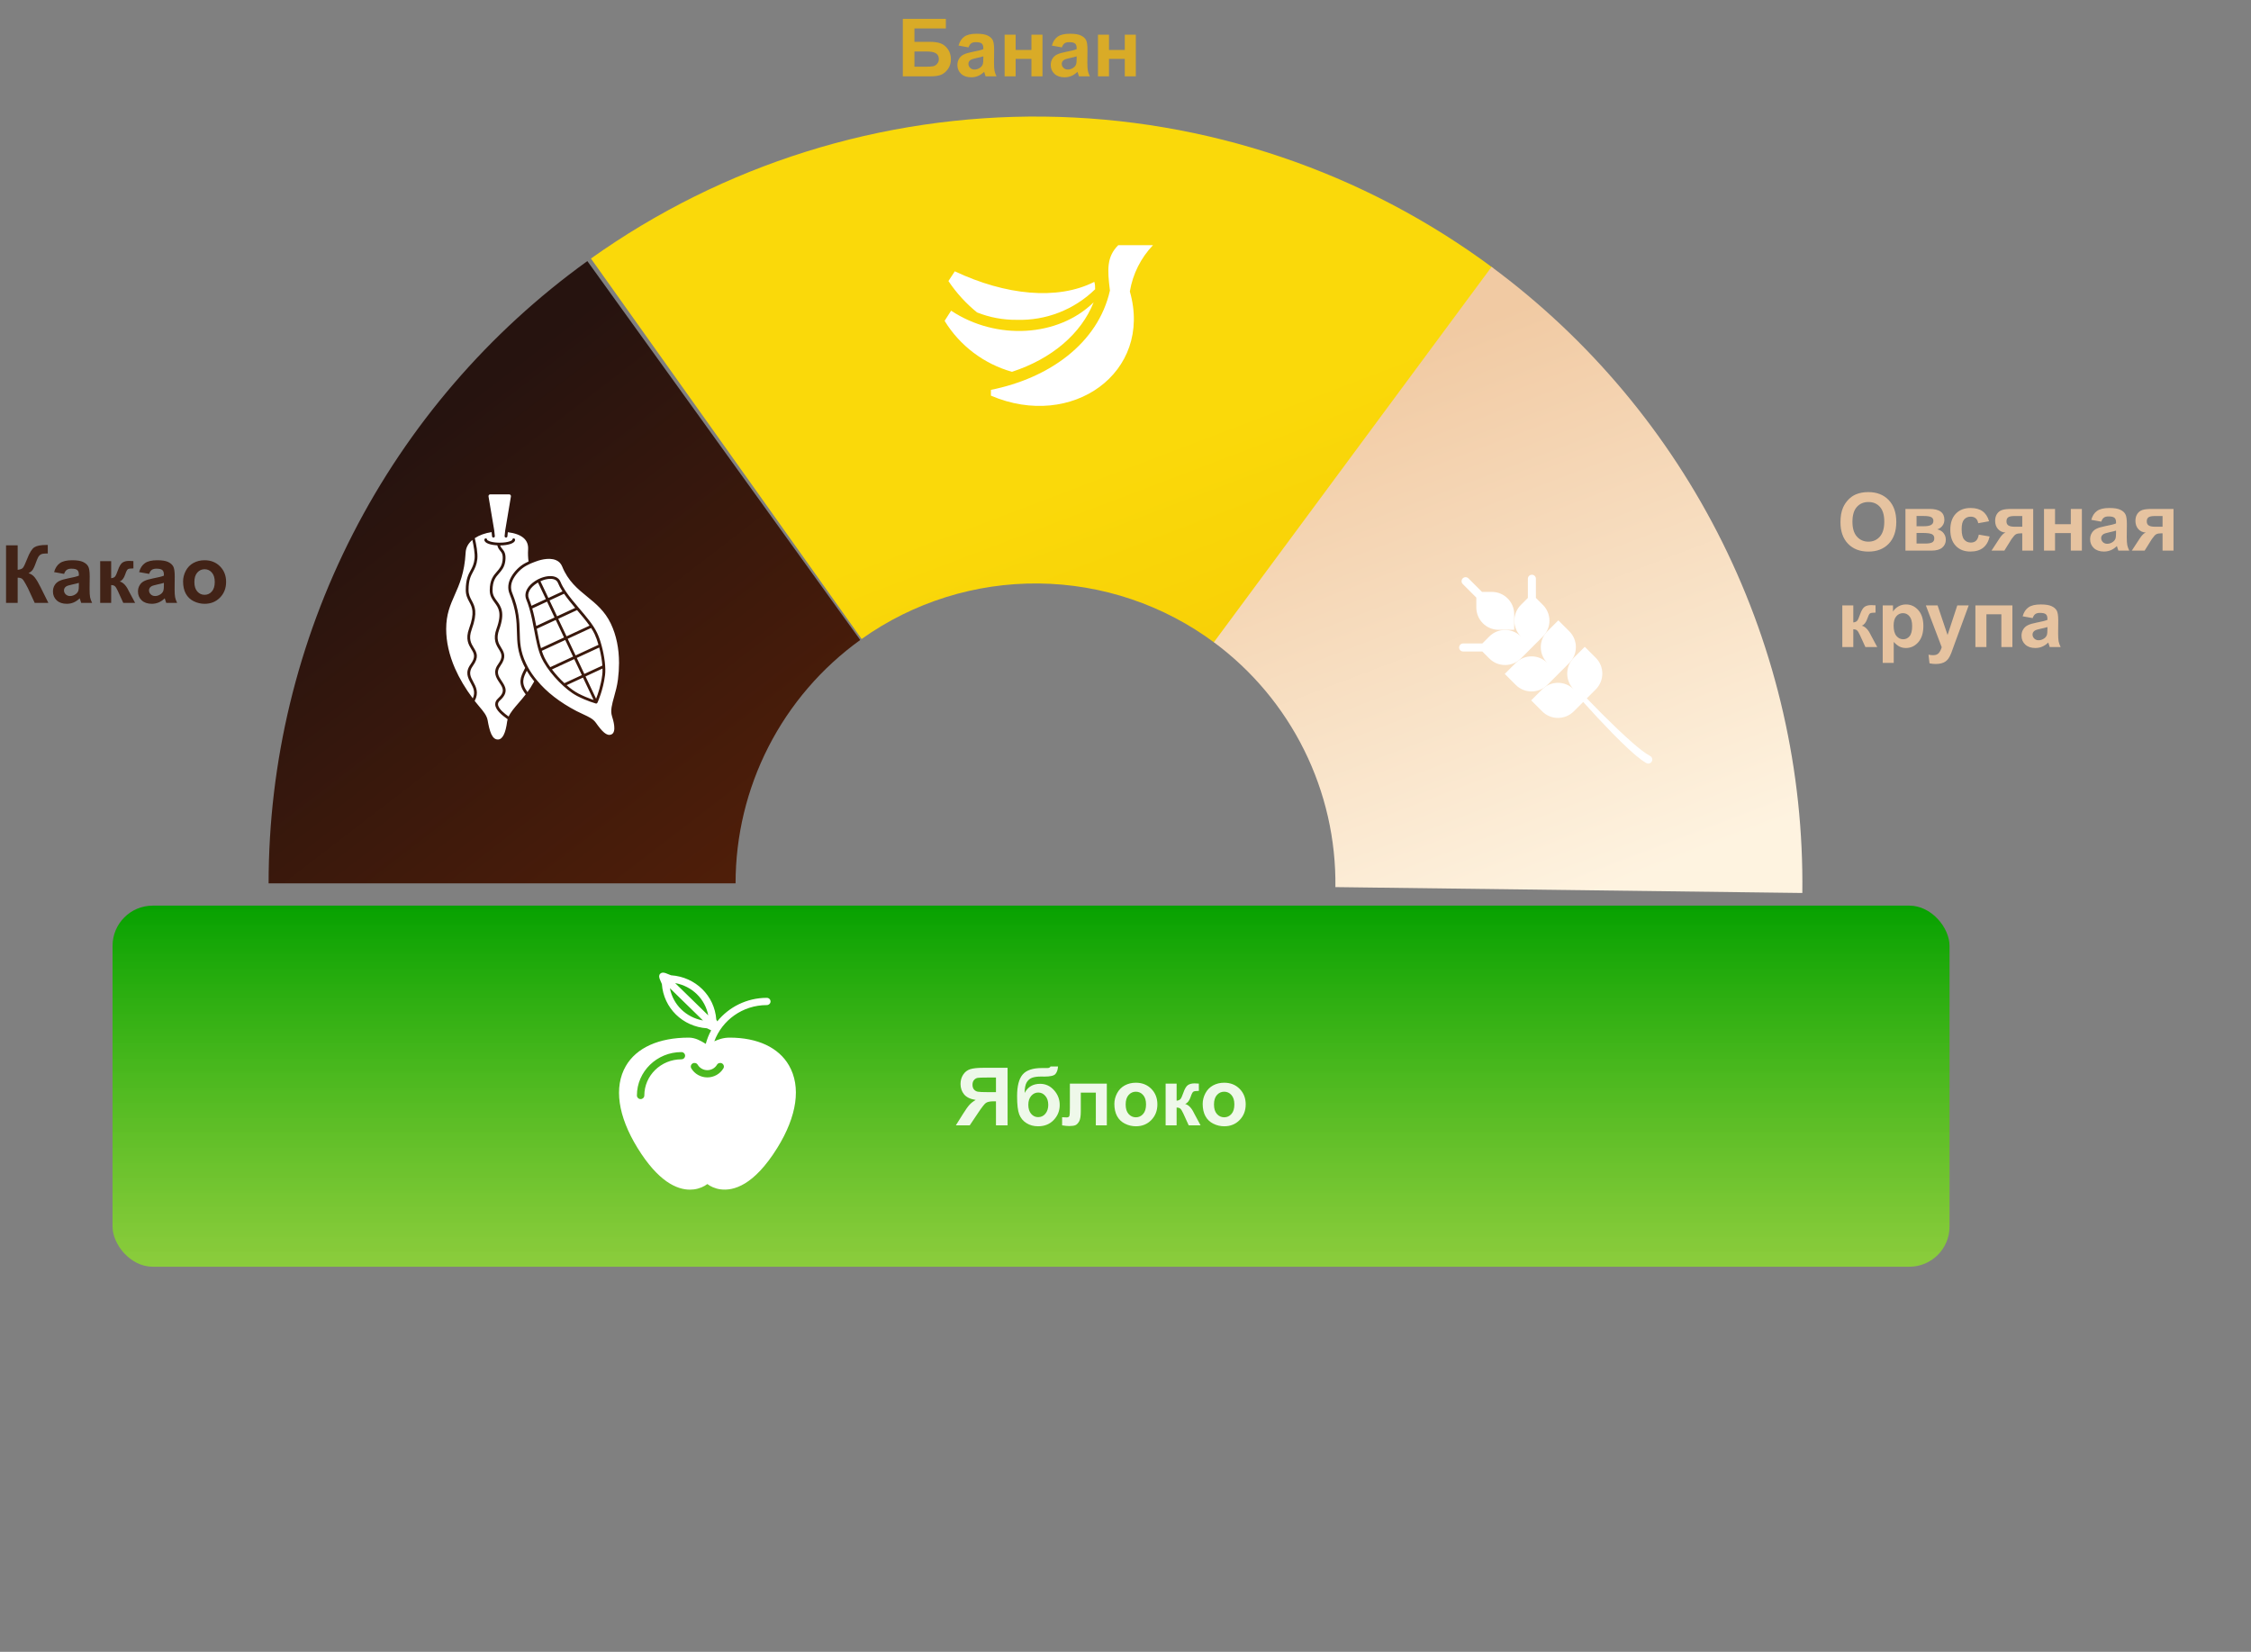
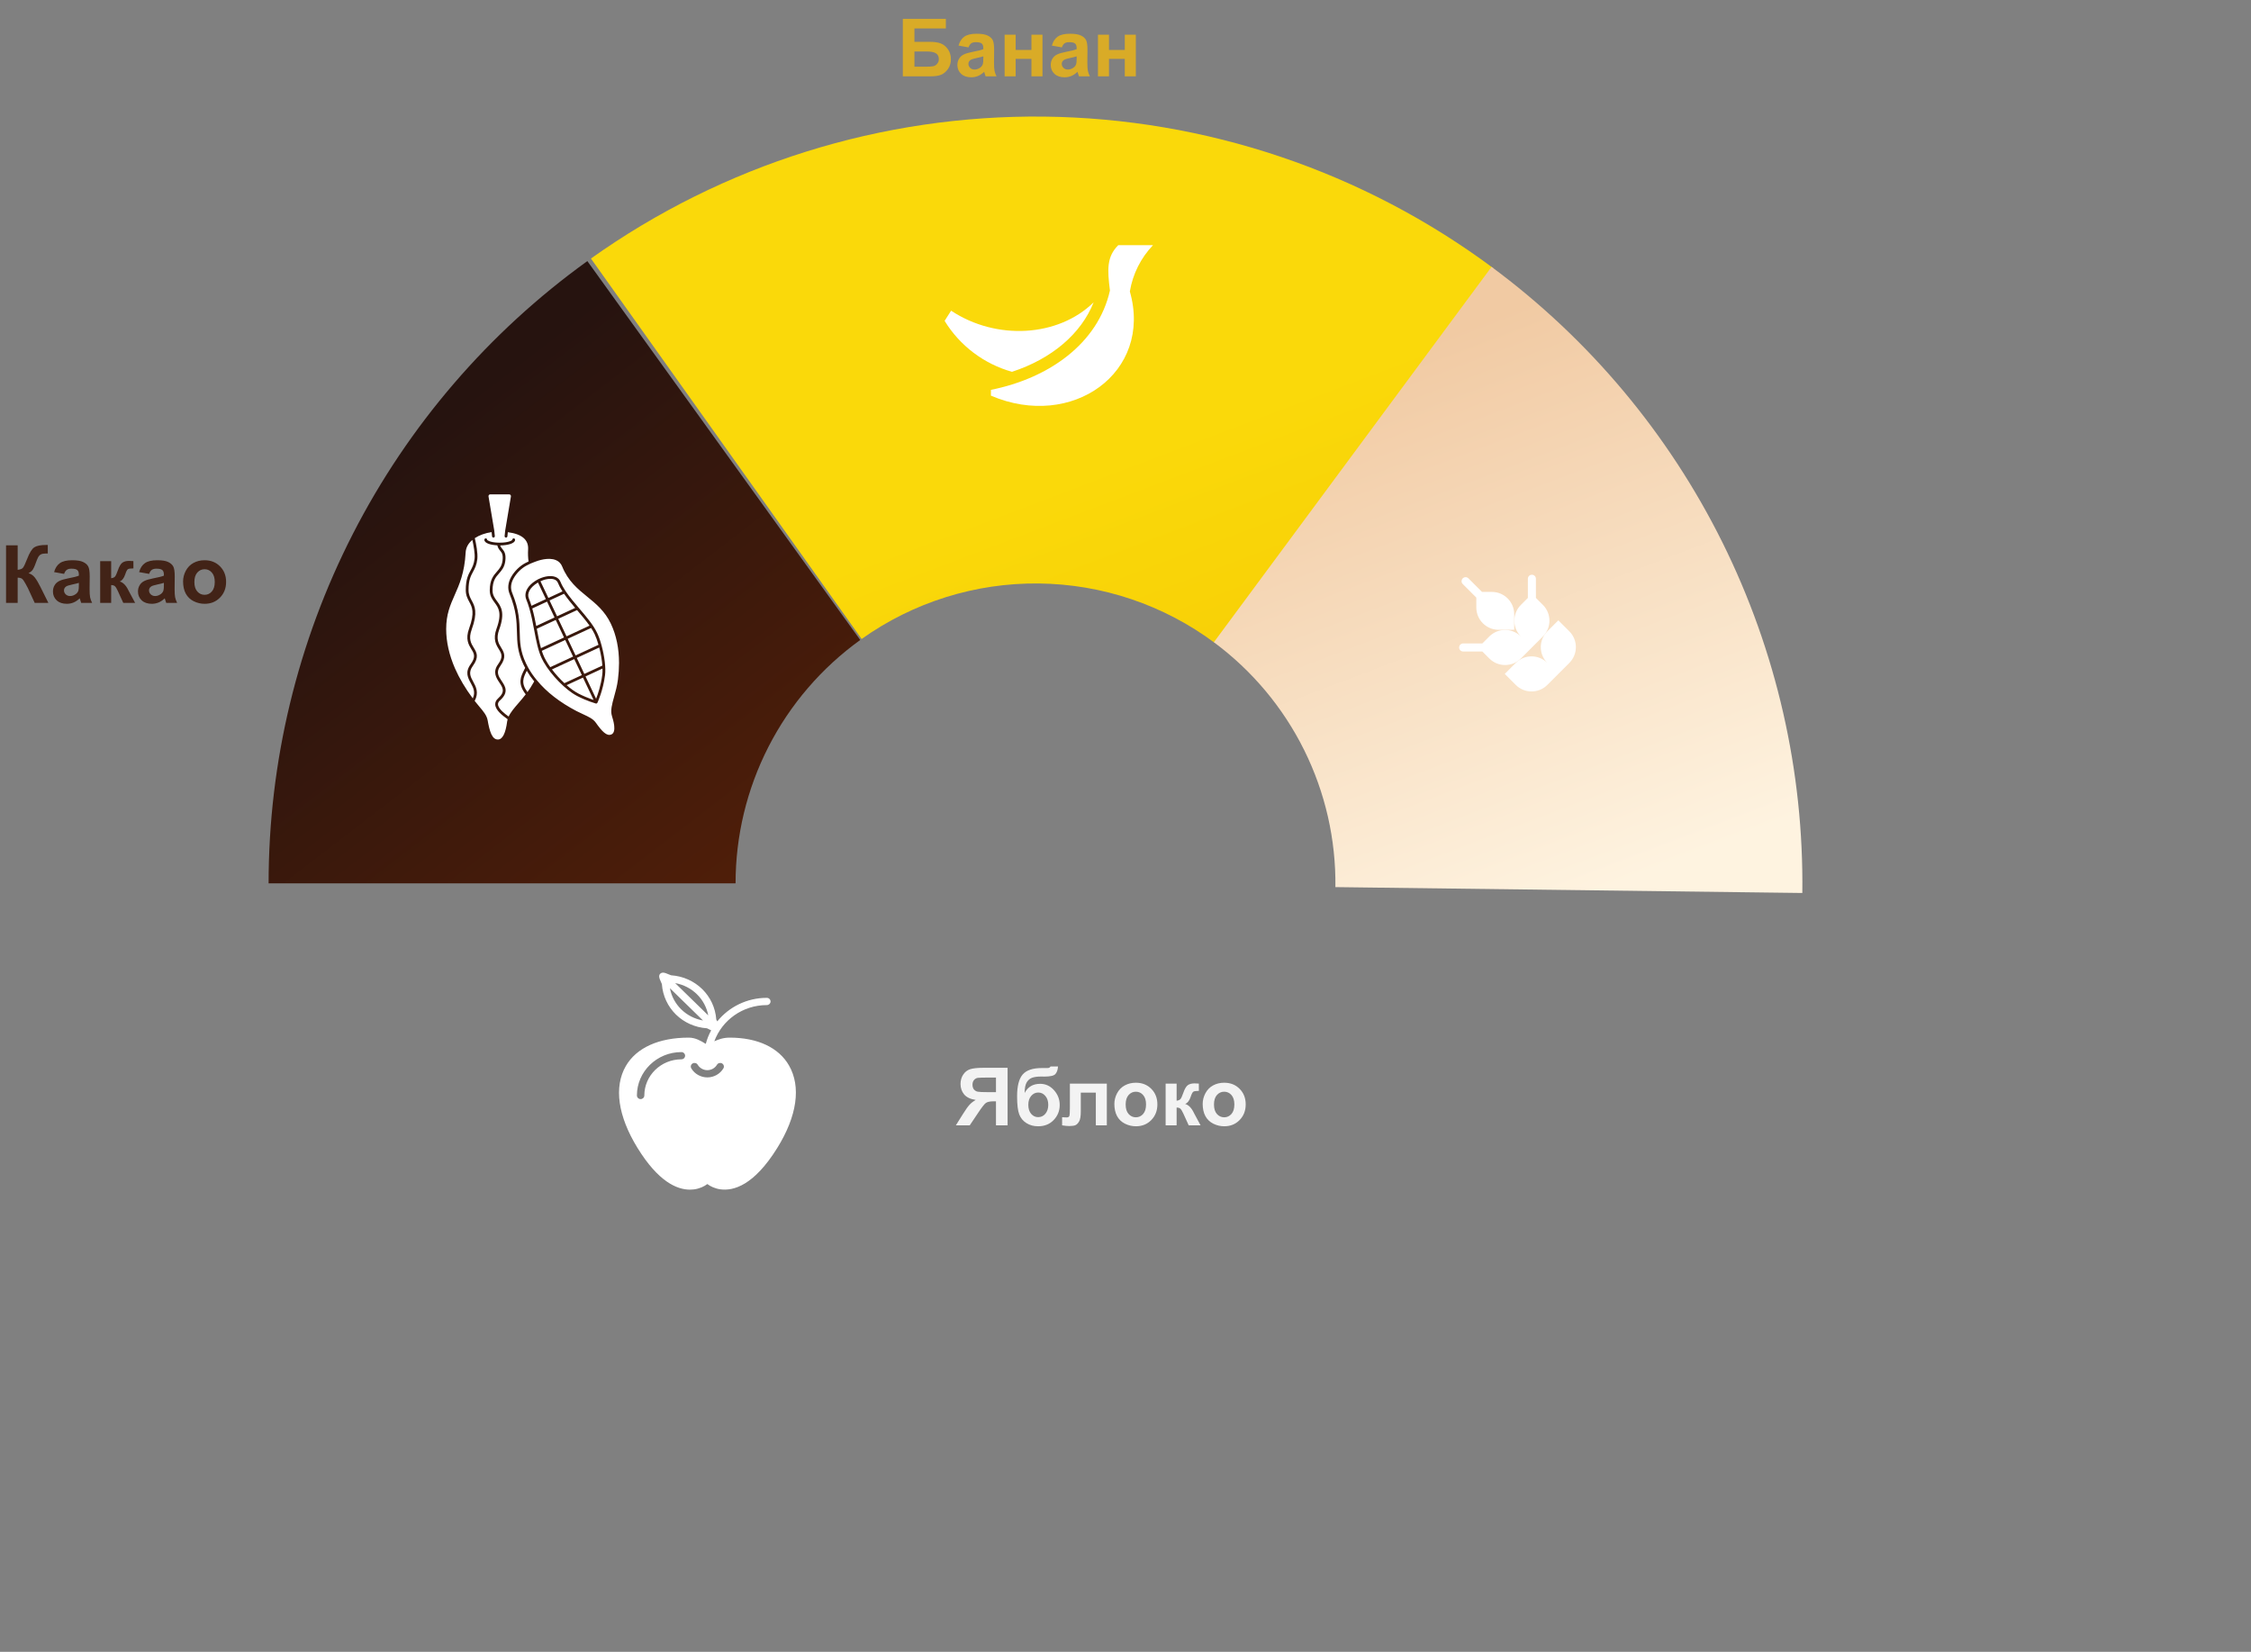
<svg xmlns="http://www.w3.org/2000/svg" width="560" height="411" viewBox="0 0 560 411" fill="none">
  <rect x="0" y="0" width="560" height="411" fill="#808080" stroke="none" />
-   <rect x="28" y="225.333" width="457" height="89.847" rx="10" fill="url(#paint0_linear_411_788)" />
  <path d="M147.014 64.325C179.896 40.933 219.348 28.569 259.699 29.011C300.05 29.453 339.221 42.678 371.583 66.785L302.183 159.949C289.527 150.521 274.207 145.348 258.426 145.176C242.645 145.003 227.216 149.838 214.356 158.986L147.014 64.325Z" fill="url(#paint1_linear_411_788)" />
  <path d="M371.065 66.401C395.375 84.382 415.063 107.885 428.506 134.971C441.948 162.057 448.76 191.95 448.38 222.186L332.218 220.725C332.367 208.9 329.703 197.209 324.445 186.616C319.188 176.023 311.488 166.831 301.981 159.798L371.065 66.401Z" fill="url(#paint2_linear_411_788)" />
  <path d="M66.823 219.786C66.823 189.542 74.013 159.732 87.801 132.813C101.588 105.894 121.577 82.639 146.12 64.965L214.007 159.237C204.408 166.149 196.591 175.244 191.198 185.772C185.806 196.299 182.994 207.958 182.994 219.786L66.823 219.786Z" fill="url(#paint3_linear_411_788)" />
  <path d="M153.73 169.093C153.91 167.666 154 166.294 154 164.962C154 161.318 153.32 158.051 151.976 155.203C150.479 152.038 148.24 150.213 146.07 148.449C143.734 146.548 141.315 144.571 139.859 140.955C139.56 140.214 139.048 139.678 138.327 139.376C136.434 138.566 133.815 139.493 133.059 139.795C133.059 139.795 132.31 140.083 132.033 140.2C132.026 140.206 132.026 140.206 132.018 140.206L130.986 140.721C129.724 141.387 128.525 142.568 127.783 143.878C127.062 145.141 126.945 146.369 127.43 147.536C129.156 151.757 129.225 154.688 129.295 157.275C129.35 159.711 129.412 162.003 130.834 165.009C130.993 165.353 131.16 165.675 131.34 166.012C131.964 167.151 132.719 168.256 133.593 169.292C135.977 172.195 139.277 174.755 143.416 176.917C143.43 176.924 143.443 176.931 143.457 176.938C144.046 177.24 144.594 177.494 145.101 177.727C146.459 178.359 147.534 178.853 148.207 179.786C149.767 181.996 150.966 183.259 152.102 182.731C152.117 182.724 152.13 182.724 152.151 182.717C153.454 182.052 152.546 179.135 152.241 178.167C151.811 176.801 152.262 175.195 152.782 173.335C153.133 172.085 153.528 170.665 153.73 169.093ZM150.52 167.988C150.041 171.804 148.682 174.728 148.627 174.851C148.62 174.858 148.613 174.858 148.606 174.872C148.585 174.913 148.55 174.948 148.516 174.975C148.502 174.982 148.488 174.996 148.481 175.003C148.468 175.003 148.468 175.009 148.454 175.017C148.412 175.037 148.356 175.051 148.308 175.051C148.281 175.051 148.246 175.044 148.212 175.037C148.024 174.982 147.497 174.824 146.749 174.557C146 174.289 144.843 173.822 143.518 173.143C143.498 173.129 143.47 173.115 143.456 173.101C140.746 171.674 137.1 167.961 135.29 164.783C135.29 164.783 135.29 164.783 135.283 164.783C135.096 164.46 134.936 164.145 134.791 163.843C133.862 161.894 133.398 159.437 132.906 156.829C132.559 155.003 132.206 153.116 131.672 151.304C131.436 150.508 131.194 149.808 130.93 149.17C130.576 148.312 130.667 147.385 131.186 146.493C131.553 145.827 132.282 145.106 133.19 144.523C133.398 144.393 133.606 144.276 133.827 144.152C133.834 144.152 133.834 144.152 133.834 144.152C133.834 144.152 133.841 144.152 133.841 144.146L134.146 144.002C135.297 143.466 136.967 143.068 138.201 143.556C138.805 143.789 139.227 144.208 139.456 144.798C139.74 145.505 140.156 146.259 140.724 147.111C141.674 148.525 142.922 150 144.135 151.421C145.847 153.432 147.622 155.512 148.544 157.467C148.953 158.318 149.327 159.376 149.64 160.535C150.402 163.28 150.749 166.211 150.52 167.988ZM132.905 169.539C132.572 170.123 132.253 170.658 131.935 171.159C131.706 171.516 131.463 171.866 131.221 172.202C129.536 169.944 130.202 168.585 131.054 166.897C131.595 167.817 132.212 168.702 132.905 169.539ZM117.079 141.922C116.49 143.013 115.88 144.145 115.873 146.767C115.866 148.098 116.303 148.922 116.732 149.718C117.467 151.091 118.153 152.388 116.698 156.389C115.741 159.031 116.58 160.404 117.252 161.502C117.939 162.614 118.431 163.417 117.072 165.291C115.651 167.254 116.392 168.626 117.114 169.95C117.738 171.097 118.327 172.188 117.62 173.773C115.776 171.303 114.285 168.791 113.19 166.3C111.734 162.95 111 159.656 111 156.499C111 152.841 112.026 150.521 113.107 148.071C114.265 145.47 115.568 142.519 115.838 137.529C115.894 136.287 116.463 135.223 117.509 134.344C117.821 135.723 118.202 137.762 118.063 139.018C117.911 140.378 117.509 141.126 117.079 141.922ZM130.791 172.765C130.181 173.561 129.557 174.289 128.982 174.948C127.963 176.128 127.041 177.192 126.542 178.283C126.5 178.256 126.472 178.228 126.424 178.201C125.682 177.658 123.949 176.389 123.894 175.27C123.873 174.913 124.032 174.591 124.372 174.289C126.673 172.23 125.682 170.754 124.809 169.45C124.026 168.27 123.339 167.261 124.476 165.689C126.091 163.458 125.377 162.285 124.684 161.152C124.026 160.075 123.339 158.963 124.199 156.623C125.73 152.395 124.608 150.872 123.61 149.526C123.034 148.737 122.528 148.05 122.535 146.87C122.542 144.502 123.318 143.617 124.143 142.677C124.815 141.908 125.516 141.112 125.71 139.561C125.932 137.756 125.412 137.131 124.961 136.582C124.74 136.314 124.546 136.081 124.428 135.711C126.237 135.69 128.144 135.251 128.144 134.297C128.144 134.111 127.991 133.953 127.797 133.953C127.603 133.953 127.45 134.111 127.45 134.297C127.45 134.468 126.473 135.024 124.316 135.024C124.199 135.024 124.074 135.024 123.894 135.018C122.001 134.942 121.19 134.448 121.19 134.297C121.19 134.112 121.031 133.954 120.843 133.954C120.649 133.954 120.496 134.112 120.496 134.297C120.496 135.203 122.174 135.608 123.72 135.69C123.865 136.315 124.15 136.693 124.42 137.015C124.842 137.523 125.203 137.962 125.023 139.479C124.85 140.824 124.253 141.503 123.623 142.224C122.791 143.171 121.848 144.241 121.841 146.87C121.834 148.277 122.451 149.114 123.054 149.931C123.983 151.194 124.953 152.511 123.539 156.389C122.576 159.038 123.414 160.411 124.087 161.509C124.767 162.621 125.258 163.423 123.907 165.29C122.5 167.239 123.464 168.674 124.233 169.827C125.086 171.11 125.765 172.119 123.907 173.78C123.408 174.219 123.172 174.734 123.2 175.304C123.269 176.745 125.12 178.104 126.014 178.749C126.125 178.838 126.215 178.9 126.292 178.955C126.243 179.127 126.202 179.305 126.174 179.477C125.786 182.476 125.009 184 123.865 184C123.179 184 122.666 183.574 122.236 182.676C121.799 181.742 121.529 180.417 121.321 179.244C121.1 178.002 120.268 177.013 119.214 175.771C118.854 175.339 118.479 174.893 118.091 174.399C119.186 172.319 118.41 170.884 117.724 169.622C117.052 168.38 116.462 167.309 117.634 165.689C119.263 163.452 118.576 162.333 117.849 161.152C117.19 160.075 116.504 158.956 117.35 156.623C118.917 152.333 118.119 150.844 117.343 149.403C116.941 148.641 116.56 147.927 116.567 146.774C116.573 144.317 117.114 143.315 117.69 142.244C118.133 141.427 118.584 140.583 118.75 139.094C118.91 137.639 118.452 135.313 118.119 133.899C119.235 133.158 120.726 132.622 122.299 132.396L122.41 133.453C122.431 133.638 122.597 133.769 122.791 133.755C122.979 133.734 123.117 133.569 123.103 133.377L122.958 131.991V131.963C122.958 131.957 122.951 131.957 122.951 131.949V131.943L121.536 123.536C121.509 123.398 121.543 123.261 121.634 123.158C121.717 123.055 121.841 123 121.973 123H126.666C126.791 123 126.916 123.055 127.006 123.158C127.089 123.261 127.131 123.398 127.103 123.542L125.682 132.005L125.537 133.377C125.516 133.569 125.655 133.734 125.849 133.755H125.883C126.056 133.755 126.209 133.624 126.23 133.453L126.334 132.417C129.828 132.862 131.533 134.304 131.381 136.713C131.319 137.756 131.36 138.758 131.492 139.698L130.667 140.11C129.287 140.838 127.984 142.121 127.18 143.542C126.362 144.976 126.223 146.451 126.785 147.797C128.463 151.901 128.532 154.639 128.601 157.296C128.664 159.801 128.719 162.169 130.203 165.305C130.348 165.601 130.494 165.888 130.646 166.177C130.584 166.301 130.521 166.431 130.459 166.555C129.543 168.352 128.683 170.061 130.791 172.765ZM147.664 174.144C147.463 174.076 147.241 174 146.984 173.911C146.27 173.65 145.161 173.211 143.899 172.566C143.885 172.553 143.865 172.539 143.837 172.525C142.957 172.072 141.965 171.352 140.967 170.48L145.036 168.593L147.664 174.144ZM149.889 166.341C149.903 166.924 149.889 167.453 149.833 167.899C149.5 170.534 148.724 172.772 148.294 173.856L145.667 168.304L149.889 166.341ZM149.854 165.607L145.369 167.679L143.49 163.699L149.077 161.111C149.48 162.662 149.75 164.241 149.854 165.607ZM144.745 167.975L140.413 169.979C139.31 168.956 138.229 167.769 137.314 166.561L142.86 163.994L144.745 167.975ZM148.89 160.439L143.193 163.081L141.238 158.943L147.054 156.246C147.393 156.76 147.685 157.268 147.92 157.755C148.274 158.503 148.606 159.43 148.89 160.439ZM142.568 163.369L136.891 165.998C136.524 165.476 136.177 164.955 135.893 164.446H135.886C135.886 164.44 135.886 164.44 135.886 164.44C135.705 164.138 135.553 163.836 135.415 163.547C135.179 163.053 134.971 162.504 134.79 161.934L140.613 159.237L142.568 163.369ZM135.796 149.067L132.219 150.728C132.018 150.062 131.803 149.465 131.574 148.909C131.297 148.25 131.373 147.549 131.789 146.829C132.101 146.259 132.766 145.615 133.571 145.1C133.661 145.045 133.751 144.99 133.842 144.935L135.796 149.067ZM140.316 158.613L134.583 161.269C134.188 159.876 133.896 158.318 133.591 156.705C133.571 156.616 133.557 156.534 133.536 156.444L137.106 154.79L138.257 154.255L140.316 158.613ZM146.666 155.669L140.947 158.324L138.881 153.967L143.553 151.798C143.567 151.819 143.587 151.84 143.608 151.86C144.683 153.122 145.778 154.413 146.666 155.669ZM143.088 151.256L138.589 153.342L136.718 149.396L140.323 147.735C141.127 148.902 142.104 150.089 143.088 151.256ZM137.959 153.637L136.808 154.166L133.404 155.751C133.127 154.303 132.822 152.834 132.413 151.393L136.094 149.691L137.959 153.637ZM139.934 147.152L136.427 148.779L134.5 144.715L134.458 144.619C135.421 144.166 136.919 143.789 137.944 144.193C138.367 144.358 138.652 144.639 138.811 145.044C139.075 145.704 139.449 146.397 139.934 147.152Z" fill="white" />
  <path opacity="0.9" d="M224.604 4.684H235.307V7.086H227.494V10.406H231.361C232.429 10.406 233.314 10.537 234.018 10.797C234.721 11.057 235.32 11.539 235.814 12.242C236.316 12.945 236.566 13.769 236.566 14.713C236.566 15.683 236.316 16.513 235.814 17.203C235.313 17.893 234.74 18.365 234.096 18.619C233.458 18.873 232.546 19 231.361 19H224.604V4.684ZM227.494 16.598H230.307C231.205 16.598 231.837 16.555 232.201 16.471C232.566 16.38 232.882 16.178 233.148 15.865C233.422 15.553 233.559 15.169 233.559 14.713C233.559 14.049 233.321 13.567 232.846 13.268C232.377 12.962 231.573 12.809 230.434 12.809H227.494V16.598ZM240.951 11.793L238.461 11.344C238.741 10.341 239.223 9.599 239.906 9.117C240.59 8.635 241.605 8.395 242.953 8.395C244.177 8.395 245.089 8.541 245.688 8.834C246.286 9.12 246.706 9.488 246.947 9.938C247.195 10.38 247.318 11.197 247.318 12.389L247.289 15.592C247.289 16.503 247.331 17.177 247.416 17.613C247.507 18.043 247.673 18.505 247.914 19H245.199C245.128 18.818 245.04 18.547 244.936 18.189C244.89 18.027 244.857 17.919 244.838 17.867C244.369 18.323 243.868 18.665 243.334 18.893C242.8 19.12 242.23 19.234 241.625 19.234C240.557 19.234 239.714 18.945 239.096 18.365C238.484 17.786 238.178 17.053 238.178 16.168C238.178 15.582 238.318 15.061 238.598 14.605C238.878 14.143 239.268 13.792 239.77 13.551C240.277 13.303 241.007 13.088 241.957 12.906C243.24 12.665 244.128 12.441 244.623 12.232V11.959C244.623 11.432 244.493 11.057 244.232 10.836C243.972 10.608 243.48 10.494 242.758 10.494C242.27 10.494 241.889 10.592 241.615 10.787C241.342 10.976 241.12 11.311 240.951 11.793ZM244.623 14.02C244.271 14.137 243.715 14.277 242.953 14.44C242.191 14.602 241.693 14.762 241.459 14.918C241.101 15.172 240.922 15.494 240.922 15.885C240.922 16.269 241.065 16.601 241.352 16.881C241.638 17.161 242.003 17.301 242.445 17.301C242.94 17.301 243.412 17.138 243.861 16.812C244.193 16.565 244.411 16.262 244.516 15.904C244.587 15.67 244.623 15.224 244.623 14.566V14.02ZM249.926 8.629H252.67V12.428H256.596V8.629H259.35V19H256.596V14.645H252.67V19H249.926V8.629ZM264.174 11.793L261.684 11.344C261.964 10.341 262.445 9.599 263.129 9.117C263.812 8.635 264.828 8.395 266.176 8.395C267.4 8.395 268.311 8.541 268.91 8.834C269.509 9.12 269.929 9.488 270.17 9.938C270.417 10.38 270.541 11.197 270.541 12.389L270.512 15.592C270.512 16.503 270.554 17.177 270.639 17.613C270.73 18.043 270.896 18.505 271.137 19H268.422C268.35 18.818 268.262 18.547 268.158 18.189C268.113 18.027 268.08 17.919 268.061 17.867C267.592 18.323 267.09 18.665 266.557 18.893C266.023 19.12 265.453 19.234 264.848 19.234C263.78 19.234 262.937 18.945 262.318 18.365C261.706 17.786 261.4 17.053 261.4 16.168C261.4 15.582 261.54 15.061 261.82 14.605C262.1 14.143 262.491 13.792 262.992 13.551C263.5 13.303 264.229 13.088 265.18 12.906C266.462 12.665 267.351 12.441 267.846 12.232V11.959C267.846 11.432 267.715 11.057 267.455 10.836C267.195 10.608 266.703 10.494 265.98 10.494C265.492 10.494 265.111 10.592 264.838 10.787C264.564 10.976 264.343 11.311 264.174 11.793ZM267.846 14.02C267.494 14.137 266.938 14.277 266.176 14.44C265.414 14.602 264.916 14.762 264.682 14.918C264.324 15.172 264.145 15.494 264.145 15.885C264.145 16.269 264.288 16.601 264.574 16.881C264.861 17.161 265.225 17.301 265.668 17.301C266.163 17.301 266.635 17.138 267.084 16.812C267.416 16.565 267.634 16.262 267.738 15.904C267.81 15.67 267.846 15.224 267.846 14.566V14.02ZM273.148 8.629H275.893V12.428H279.818V8.629H282.572V19H279.818V14.645H275.893V19H273.148V8.629Z" fill="#E2AF1D" />
-   <path opacity="0.9" d="M457.869 129.93C457.869 128.471 458.087 127.247 458.523 126.258C458.849 125.529 459.292 124.874 459.852 124.295C460.418 123.715 461.036 123.286 461.707 123.006C462.599 122.628 463.628 122.439 464.793 122.439C466.902 122.439 468.589 123.094 469.852 124.402C471.121 125.711 471.756 127.531 471.756 129.861C471.756 132.173 471.128 133.982 469.871 135.291C468.615 136.593 466.935 137.244 464.832 137.244C462.703 137.244 461.01 136.596 459.754 135.301C458.497 133.999 457.869 132.208 457.869 129.93ZM460.848 129.832C460.848 131.453 461.222 132.684 461.971 133.523C462.719 134.357 463.67 134.773 464.822 134.773C465.975 134.773 466.919 134.36 467.654 133.533C468.396 132.7 468.768 131.453 468.768 129.793C468.768 128.152 468.406 126.928 467.684 126.121C466.967 125.314 466.014 124.91 464.822 124.91C463.631 124.91 462.671 125.32 461.941 126.141C461.212 126.954 460.848 128.185 460.848 129.832ZM474.031 126.629H480.037C481.268 126.629 482.189 126.854 482.801 127.303C483.413 127.752 483.719 128.429 483.719 129.334C483.719 129.913 483.549 130.418 483.211 130.848C482.879 131.277 482.459 131.564 481.951 131.707C482.667 131.883 483.201 132.212 483.553 132.693C483.904 133.175 484.08 133.702 484.08 134.275C484.08 135.083 483.784 135.74 483.191 136.248C482.599 136.749 481.723 137 480.564 137H474.031V126.629ZM476.795 130.936H478.562C479.415 130.936 480.031 130.828 480.408 130.613C480.792 130.398 480.984 130.06 480.984 129.598C480.984 129.161 480.805 128.852 480.447 128.67C480.096 128.481 479.467 128.387 478.562 128.387H476.795V130.936ZM476.795 135.242H478.963C479.744 135.242 480.314 135.148 480.672 134.959C481.03 134.77 481.209 134.432 481.209 133.943C481.209 133.436 481.004 133.087 480.594 132.898C480.184 132.703 479.386 132.605 478.201 132.605H476.795V135.242ZM494.842 129.695L492.137 130.184C492.046 129.643 491.837 129.236 491.512 128.963C491.193 128.689 490.776 128.553 490.262 128.553C489.578 128.553 489.031 128.79 488.621 129.266C488.217 129.734 488.016 130.522 488.016 131.629C488.016 132.859 488.221 133.729 488.631 134.236C489.048 134.744 489.604 134.998 490.301 134.998C490.822 134.998 491.248 134.852 491.58 134.559C491.912 134.259 492.146 133.748 492.283 133.025L494.979 133.484C494.699 134.721 494.161 135.656 493.367 136.287C492.573 136.919 491.508 137.234 490.174 137.234C488.657 137.234 487.446 136.756 486.541 135.799C485.643 134.842 485.193 133.517 485.193 131.824C485.193 130.112 485.646 128.781 486.551 127.83C487.456 126.873 488.68 126.395 490.223 126.395C491.486 126.395 492.488 126.668 493.23 127.215C493.979 127.755 494.516 128.582 494.842 129.695ZM505.818 126.629V137H503.094V132.693H502.84C502.247 132.693 501.811 132.771 501.531 132.928C501.258 133.077 500.952 133.4 500.613 133.895L500.447 134.1L498.641 137H495.447L497.41 133.992C497.97 133.133 498.478 132.638 498.934 132.508C498.165 132.462 497.54 132.173 497.059 131.639C496.583 131.098 496.346 130.411 496.346 129.578C496.346 128.908 496.502 128.335 496.814 127.859C497.133 127.384 497.553 127.062 498.074 126.893C498.602 126.717 499.383 126.629 500.418 126.629H505.818ZM503.094 128.396H501.131C500.408 128.396 499.9 128.501 499.607 128.709C499.314 128.911 499.168 129.249 499.168 129.725C499.168 130.2 499.334 130.542 499.666 130.75C499.998 130.958 500.542 131.062 501.297 131.062H503.094V128.396ZM508.504 126.629H511.248V130.428H515.174V126.629H517.928V137H515.174V132.645H511.248V137H508.504V126.629ZM522.752 129.793L520.262 129.344C520.542 128.341 521.023 127.599 521.707 127.117C522.391 126.635 523.406 126.395 524.754 126.395C525.978 126.395 526.889 126.541 527.488 126.834C528.087 127.12 528.507 127.488 528.748 127.938C528.995 128.38 529.119 129.197 529.119 130.389L529.09 133.592C529.09 134.503 529.132 135.177 529.217 135.613C529.308 136.043 529.474 136.505 529.715 137H527C526.928 136.818 526.84 136.548 526.736 136.189C526.691 136.027 526.658 135.919 526.639 135.867C526.17 136.323 525.669 136.665 525.135 136.893C524.601 137.12 524.031 137.234 523.426 137.234C522.358 137.234 521.515 136.945 520.896 136.365C520.285 135.786 519.979 135.053 519.979 134.168C519.979 133.582 520.118 133.061 520.398 132.605C520.678 132.143 521.069 131.792 521.57 131.551C522.078 131.303 522.807 131.089 523.758 130.906C525.04 130.665 525.929 130.441 526.424 130.232V129.959C526.424 129.432 526.294 129.057 526.033 128.836C525.773 128.608 525.281 128.494 524.559 128.494C524.07 128.494 523.689 128.592 523.416 128.787C523.143 128.976 522.921 129.311 522.752 129.793ZM526.424 132.02C526.072 132.137 525.516 132.277 524.754 132.439C523.992 132.602 523.494 132.762 523.26 132.918C522.902 133.172 522.723 133.494 522.723 133.885C522.723 134.269 522.866 134.601 523.152 134.881C523.439 135.161 523.803 135.301 524.246 135.301C524.741 135.301 525.213 135.138 525.662 134.812C525.994 134.565 526.212 134.262 526.316 133.904C526.388 133.67 526.424 133.224 526.424 132.566V132.02ZM540.721 126.629V137H537.996V132.693H537.742C537.15 132.693 536.714 132.771 536.434 132.928C536.16 133.077 535.854 133.4 535.516 133.895L535.35 134.1L533.543 137H530.35L532.312 133.992C532.872 133.133 533.38 132.638 533.836 132.508C533.068 132.462 532.443 132.173 531.961 131.639C531.486 131.098 531.248 130.411 531.248 129.578C531.248 128.908 531.404 128.335 531.717 127.859C532.036 127.384 532.456 127.062 532.977 126.893C533.504 126.717 534.285 126.629 535.32 126.629H540.721ZM537.996 128.396H536.033C535.311 128.396 534.803 128.501 534.51 128.709C534.217 128.911 534.07 129.249 534.07 129.725C534.07 130.2 534.236 130.542 534.568 130.75C534.9 130.958 535.444 131.062 536.199 131.062H537.996V128.396ZM458.328 150.629H461.062V154.867C461.518 154.815 461.84 154.675 462.029 154.447C462.218 154.219 462.446 153.721 462.713 152.953C463.064 151.931 463.449 151.277 463.865 150.99C464.282 150.704 464.829 150.561 465.506 150.561C465.714 150.561 466.076 150.577 466.59 150.609L466.6 152.426C465.877 152.426 465.415 152.494 465.213 152.631C465.011 152.774 464.793 153.201 464.559 153.91C464.24 154.867 463.781 155.456 463.182 155.678C464.048 155.919 464.78 156.671 465.379 157.934C465.411 157.999 465.447 158.067 465.486 158.139L467.02 161H464.07L462.703 158.002C462.423 157.396 462.179 157.009 461.971 156.84C461.769 156.664 461.466 156.576 461.062 156.576V161H458.328V150.629ZM468.377 150.629H470.936V152.152C471.268 151.632 471.717 151.208 472.283 150.883C472.85 150.557 473.478 150.395 474.168 150.395C475.372 150.395 476.395 150.867 477.234 151.811C478.074 152.755 478.494 154.07 478.494 155.756C478.494 157.488 478.071 158.835 477.225 159.799C476.378 160.756 475.353 161.234 474.148 161.234C473.576 161.234 473.055 161.12 472.586 160.893C472.124 160.665 471.635 160.274 471.121 159.721V164.945H468.377V150.629ZM471.092 155.639C471.092 156.804 471.323 157.667 471.785 158.227C472.247 158.78 472.811 159.057 473.475 159.057C474.113 159.057 474.643 158.803 475.066 158.295C475.49 157.781 475.701 156.941 475.701 155.775C475.701 154.688 475.483 153.881 475.047 153.354C474.611 152.826 474.07 152.562 473.426 152.562C472.755 152.562 472.199 152.823 471.756 153.344C471.313 153.858 471.092 154.623 471.092 155.639ZM479.109 150.629H482.029L484.51 157.992L486.932 150.629H489.773L486.111 160.609L485.457 162.416C485.216 163.021 484.985 163.484 484.764 163.803C484.549 164.122 484.298 164.379 484.012 164.574C483.732 164.776 483.383 164.932 482.967 165.043C482.557 165.154 482.091 165.209 481.57 165.209C481.043 165.209 480.525 165.154 480.018 165.043L479.773 162.895C480.203 162.979 480.59 163.021 480.936 163.021C481.574 163.021 482.046 162.833 482.352 162.455C482.658 162.084 482.892 161.609 483.055 161.029L479.109 150.629ZM491.434 150.629H500.643V161H497.898V152.846H494.178V161H491.434V150.629ZM505.682 153.793L503.191 153.344C503.471 152.341 503.953 151.599 504.637 151.117C505.32 150.635 506.336 150.395 507.684 150.395C508.908 150.395 509.819 150.541 510.418 150.834C511.017 151.12 511.437 151.488 511.678 151.938C511.925 152.38 512.049 153.197 512.049 154.389L512.02 157.592C512.02 158.503 512.062 159.177 512.146 159.613C512.238 160.043 512.404 160.505 512.645 161H509.93C509.858 160.818 509.77 160.548 509.666 160.189C509.62 160.027 509.588 159.919 509.568 159.867C509.1 160.323 508.598 160.665 508.064 160.893C507.531 161.12 506.961 161.234 506.355 161.234C505.288 161.234 504.445 160.945 503.826 160.365C503.214 159.786 502.908 159.053 502.908 158.168C502.908 157.582 503.048 157.061 503.328 156.605C503.608 156.143 503.999 155.792 504.5 155.551C505.008 155.303 505.737 155.089 506.688 154.906C507.97 154.665 508.859 154.441 509.354 154.232V153.959C509.354 153.432 509.223 153.057 508.963 152.836C508.702 152.608 508.211 152.494 507.488 152.494C507 152.494 506.619 152.592 506.346 152.787C506.072 152.976 505.851 153.311 505.682 153.793ZM509.354 156.02C509.002 156.137 508.445 156.277 507.684 156.439C506.922 156.602 506.424 156.762 506.189 156.918C505.831 157.172 505.652 157.494 505.652 157.885C505.652 158.269 505.796 158.601 506.082 158.881C506.368 159.161 506.733 159.301 507.176 159.301C507.671 159.301 508.143 159.138 508.592 158.812C508.924 158.565 509.142 158.262 509.246 157.904C509.318 157.67 509.354 157.224 509.354 156.566V156.02Z" fill="#F1CAA3" />
-   <path opacity="0.9" d="M247.776 280V274.023H247.19C246.278 274.023 245.634 274.16 245.256 274.434C244.885 274.707 244.247 275.524 243.342 276.885L241.252 280H237.795L239.543 277.207C240.233 276.1 240.784 275.326 241.194 274.883C241.604 274.434 242.118 274.033 242.737 273.682C241.402 273.473 240.438 273.011 239.846 272.295C239.254 271.572 238.957 270.71 238.957 269.707C238.957 268.835 239.175 268.063 239.612 267.393C240.054 266.715 240.634 266.263 241.35 266.035C242.073 265.801 243.15 265.684 244.582 265.684H250.666V280H247.776ZM247.776 268.105H245.52C244.374 268.105 243.619 268.132 243.254 268.184C242.896 268.236 242.587 268.411 242.327 268.711C242.066 269.01 241.936 269.401 241.936 269.883C241.936 270.384 242.06 270.785 242.307 271.084C242.561 271.377 242.88 271.559 243.264 271.631C243.655 271.702 244.446 271.738 245.637 271.738H247.776V268.105ZM261.35 265.352H263.215C263.157 266.178 262.938 266.807 262.561 267.236C262.19 267.66 261.269 267.871 259.797 267.871C259.621 267.871 259.446 267.868 259.27 267.861H258.918C258.046 267.861 257.336 267.959 256.789 268.154C256.243 268.343 255.793 268.714 255.442 269.268C255.097 269.821 254.918 270.713 254.905 271.943C255.308 271.182 255.829 270.612 256.467 270.234C257.112 269.857 257.877 269.668 258.762 269.668C260.123 269.668 261.275 270.199 262.219 271.26C263.163 272.314 263.635 273.538 263.635 274.932C263.635 276.383 263.137 277.63 262.141 278.672C261.151 279.714 259.856 280.234 258.254 280.234C257.154 280.234 256.187 279.971 255.354 279.443C254.521 278.916 253.925 278.197 253.567 277.285C253.209 276.367 253.03 274.85 253.03 272.734C253.03 270.247 253.485 268.46 254.397 267.373C255.315 266.286 256.913 265.742 259.192 265.742H260.578C260.963 265.742 261.22 265.612 261.35 265.352ZM255.823 274.893C255.823 275.837 256.057 276.585 256.526 277.139C257.001 277.686 257.58 277.959 258.264 277.959C259 277.959 259.602 277.676 260.071 277.109C260.546 276.536 260.784 275.801 260.784 274.902C260.784 273.984 260.543 273.245 260.061 272.686C259.586 272.119 258.996 271.836 258.293 271.836C257.61 271.836 257.027 272.113 256.545 272.666C256.063 273.219 255.823 273.962 255.823 274.893ZM266.164 269.629H275.354V280H272.619V271.855H268.879V276.514C268.879 277.699 268.743 278.532 268.469 279.014C268.196 279.489 267.893 279.801 267.561 279.951C267.229 280.101 266.695 280.176 265.959 280.176C265.523 280.176 264.947 280.117 264.231 280V277.979C264.289 277.979 264.442 277.985 264.69 277.998C264.976 278.018 265.198 278.027 265.354 278.027C265.725 278.027 265.953 277.907 266.037 277.666C266.122 277.419 266.164 276.738 266.164 275.625V269.629ZM277.229 274.668C277.229 273.757 277.453 272.874 277.903 272.021C278.352 271.169 278.987 270.518 279.807 270.068C280.634 269.619 281.555 269.395 282.571 269.395C284.14 269.395 285.425 269.906 286.428 270.928C287.431 271.943 287.932 273.229 287.932 274.785C287.932 276.354 287.424 277.656 286.409 278.691C285.399 279.72 284.127 280.234 282.59 280.234C281.64 280.234 280.731 280.02 279.866 279.59C279.006 279.16 278.352 278.532 277.903 277.705C277.453 276.872 277.229 275.859 277.229 274.668ZM280.041 274.814C280.041 275.843 280.285 276.631 280.774 277.178C281.262 277.725 281.864 277.998 282.58 277.998C283.297 277.998 283.896 277.725 284.377 277.178C284.866 276.631 285.11 275.837 285.11 274.795C285.11 273.779 284.866 272.998 284.377 272.451C283.896 271.904 283.297 271.631 282.58 271.631C281.864 271.631 281.262 271.904 280.774 272.451C280.285 272.998 280.041 273.786 280.041 274.814ZM289.983 269.629H292.717V273.867C293.173 273.815 293.495 273.675 293.684 273.447C293.873 273.219 294.101 272.721 294.368 271.953C294.719 270.931 295.103 270.277 295.52 269.99C295.937 269.704 296.483 269.561 297.16 269.561C297.369 269.561 297.73 269.577 298.244 269.609L298.254 271.426C297.532 271.426 297.069 271.494 296.868 271.631C296.666 271.774 296.448 272.201 296.213 272.91C295.894 273.867 295.435 274.456 294.836 274.678C295.702 274.919 296.435 275.671 297.034 276.934C297.066 276.999 297.102 277.067 297.141 277.139L298.674 280H295.725L294.358 277.002C294.078 276.396 293.834 276.009 293.625 275.84C293.424 275.664 293.121 275.576 292.717 275.576V280H289.983V269.629ZM299.202 274.668C299.202 273.757 299.426 272.874 299.875 272.021C300.325 271.169 300.959 270.518 301.78 270.068C302.606 269.619 303.528 269.395 304.543 269.395C306.112 269.395 307.398 269.906 308.401 270.928C309.403 271.943 309.905 273.229 309.905 274.785C309.905 276.354 309.397 277.656 308.381 278.691C307.372 279.72 306.099 280.234 304.563 280.234C303.612 280.234 302.704 280.02 301.838 279.59C300.979 279.16 300.325 278.532 299.875 277.705C299.426 276.872 299.202 275.859 299.202 274.668ZM302.014 274.814C302.014 275.843 302.258 276.631 302.746 277.178C303.235 277.725 303.837 277.998 304.553 277.998C305.269 277.998 305.868 277.725 306.35 277.178C306.838 276.631 307.082 275.837 307.082 274.795C307.082 273.779 306.838 272.998 306.35 272.451C305.868 271.904 305.269 271.631 304.553 271.631C303.837 271.631 303.235 271.904 302.746 272.451C302.258 272.998 302.014 273.786 302.014 274.814Z" fill="white" />
+   <path opacity="0.9" d="M247.776 280V274.023H247.19C246.278 274.023 245.634 274.16 245.256 274.434C244.885 274.707 244.247 275.524 243.342 276.885L241.252 280H237.795L239.543 277.207C240.233 276.1 240.784 275.326 241.194 274.883C241.604 274.434 242.118 274.033 242.737 273.682C241.402 273.473 240.438 273.011 239.846 272.295C239.254 271.572 238.957 270.71 238.957 269.707C238.957 268.835 239.175 268.063 239.612 267.393C240.054 266.715 240.634 266.263 241.35 266.035C242.073 265.801 243.15 265.684 244.582 265.684H250.666V280H247.776ZM247.776 268.105C244.374 268.105 243.619 268.132 243.254 268.184C242.896 268.236 242.587 268.411 242.327 268.711C242.066 269.01 241.936 269.401 241.936 269.883C241.936 270.384 242.06 270.785 242.307 271.084C242.561 271.377 242.88 271.559 243.264 271.631C243.655 271.702 244.446 271.738 245.637 271.738H247.776V268.105ZM261.35 265.352H263.215C263.157 266.178 262.938 266.807 262.561 267.236C262.19 267.66 261.269 267.871 259.797 267.871C259.621 267.871 259.446 267.868 259.27 267.861H258.918C258.046 267.861 257.336 267.959 256.789 268.154C256.243 268.343 255.793 268.714 255.442 269.268C255.097 269.821 254.918 270.713 254.905 271.943C255.308 271.182 255.829 270.612 256.467 270.234C257.112 269.857 257.877 269.668 258.762 269.668C260.123 269.668 261.275 270.199 262.219 271.26C263.163 272.314 263.635 273.538 263.635 274.932C263.635 276.383 263.137 277.63 262.141 278.672C261.151 279.714 259.856 280.234 258.254 280.234C257.154 280.234 256.187 279.971 255.354 279.443C254.521 278.916 253.925 278.197 253.567 277.285C253.209 276.367 253.03 274.85 253.03 272.734C253.03 270.247 253.485 268.46 254.397 267.373C255.315 266.286 256.913 265.742 259.192 265.742H260.578C260.963 265.742 261.22 265.612 261.35 265.352ZM255.823 274.893C255.823 275.837 256.057 276.585 256.526 277.139C257.001 277.686 257.58 277.959 258.264 277.959C259 277.959 259.602 277.676 260.071 277.109C260.546 276.536 260.784 275.801 260.784 274.902C260.784 273.984 260.543 273.245 260.061 272.686C259.586 272.119 258.996 271.836 258.293 271.836C257.61 271.836 257.027 272.113 256.545 272.666C256.063 273.219 255.823 273.962 255.823 274.893ZM266.164 269.629H275.354V280H272.619V271.855H268.879V276.514C268.879 277.699 268.743 278.532 268.469 279.014C268.196 279.489 267.893 279.801 267.561 279.951C267.229 280.101 266.695 280.176 265.959 280.176C265.523 280.176 264.947 280.117 264.231 280V277.979C264.289 277.979 264.442 277.985 264.69 277.998C264.976 278.018 265.198 278.027 265.354 278.027C265.725 278.027 265.953 277.907 266.037 277.666C266.122 277.419 266.164 276.738 266.164 275.625V269.629ZM277.229 274.668C277.229 273.757 277.453 272.874 277.903 272.021C278.352 271.169 278.987 270.518 279.807 270.068C280.634 269.619 281.555 269.395 282.571 269.395C284.14 269.395 285.425 269.906 286.428 270.928C287.431 271.943 287.932 273.229 287.932 274.785C287.932 276.354 287.424 277.656 286.409 278.691C285.399 279.72 284.127 280.234 282.59 280.234C281.64 280.234 280.731 280.02 279.866 279.59C279.006 279.16 278.352 278.532 277.903 277.705C277.453 276.872 277.229 275.859 277.229 274.668ZM280.041 274.814C280.041 275.843 280.285 276.631 280.774 277.178C281.262 277.725 281.864 277.998 282.58 277.998C283.297 277.998 283.896 277.725 284.377 277.178C284.866 276.631 285.11 275.837 285.11 274.795C285.11 273.779 284.866 272.998 284.377 272.451C283.896 271.904 283.297 271.631 282.58 271.631C281.864 271.631 281.262 271.904 280.774 272.451C280.285 272.998 280.041 273.786 280.041 274.814ZM289.983 269.629H292.717V273.867C293.173 273.815 293.495 273.675 293.684 273.447C293.873 273.219 294.101 272.721 294.368 271.953C294.719 270.931 295.103 270.277 295.52 269.99C295.937 269.704 296.483 269.561 297.16 269.561C297.369 269.561 297.73 269.577 298.244 269.609L298.254 271.426C297.532 271.426 297.069 271.494 296.868 271.631C296.666 271.774 296.448 272.201 296.213 272.91C295.894 273.867 295.435 274.456 294.836 274.678C295.702 274.919 296.435 275.671 297.034 276.934C297.066 276.999 297.102 277.067 297.141 277.139L298.674 280H295.725L294.358 277.002C294.078 276.396 293.834 276.009 293.625 275.84C293.424 275.664 293.121 275.576 292.717 275.576V280H289.983V269.629ZM299.202 274.668C299.202 273.757 299.426 272.874 299.875 272.021C300.325 271.169 300.959 270.518 301.78 270.068C302.606 269.619 303.528 269.395 304.543 269.395C306.112 269.395 307.398 269.906 308.401 270.928C309.403 271.943 309.905 273.229 309.905 274.785C309.905 276.354 309.397 277.656 308.381 278.691C307.372 279.72 306.099 280.234 304.563 280.234C303.612 280.234 302.704 280.02 301.838 279.59C300.979 279.16 300.325 278.532 299.875 277.705C299.426 276.872 299.202 275.859 299.202 274.668ZM302.014 274.814C302.014 275.843 302.258 276.631 302.746 277.178C303.235 277.725 303.837 277.998 304.553 277.998C305.269 277.998 305.868 277.725 306.35 277.178C306.838 276.631 307.082 275.837 307.082 274.795C307.082 273.779 306.838 272.998 306.35 272.451C305.868 271.904 305.269 271.631 304.553 271.631C303.837 271.631 303.235 271.904 302.746 272.451C302.258 272.998 302.014 273.786 302.014 274.814Z" fill="white" />
  <path d="M196.275 265.084C193.703 260.628 188.458 258.175 181.505 258.175C179.949 258.175 178.686 258.629 177.708 259.093C179.621 253.849 184.747 250.077 190.771 250.077C191.281 250.077 191.694 249.674 191.694 249.177C191.694 248.68 191.281 248.277 190.771 248.277C185.774 248.277 181.324 250.572 178.443 254.129C178.329 253.922 178.212 253.709 178.195 253.678C177.768 247.721 173.028 243.087 166.958 242.665C166.853 242.644 166.544 242.511 166.341 242.424C165.817 242.198 165.357 242.006 164.932 242.005C164.92 242.005 164.908 242.002 164.897 242.002C164.889 242.002 164.882 242 164.875 242C164.815 242.002 164.764 242.025 164.708 242.038C164.654 242.049 164.6 242.052 164.548 242.073C164.328 242.164 164.153 242.335 164.06 242.55C164.039 242.599 164.036 242.651 164.024 242.703C164.011 242.758 163.987 242.809 163.985 242.867C163.985 242.874 163.987 242.882 163.987 242.888C163.987 242.9 163.99 242.912 163.99 242.925C163.994 243.342 164.188 243.782 164.42 244.29C164.508 244.487 164.644 244.785 164.661 244.85C165.091 250.815 169.84 255.446 175.874 255.851C175.997 255.886 176.368 256.08 176.613 256.208C176.725 256.267 176.821 256.316 176.923 256.367C176.342 257.419 175.899 258.549 175.581 259.729C175.495 259.677 175.407 259.625 175.329 259.578C174.407 259.02 173.015 258.175 171.361 258.175C163.902 258.175 158.338 260.684 155.696 265.239C152.679 270.443 153.711 277.684 158.605 285.63C163.768 294.015 168.408 296 171.644 296C171.975 296 172.293 295.979 172.593 295.942C173.998 295.77 175.2 295.204 175.972 294.605C176.719 295.186 177.872 295.735 179.227 295.921C182.485 296.365 187.575 294.946 193.36 285.634C198.3 277.683 199.335 270.384 196.275 265.084ZM166.659 245.88L174.892 253.913C170.679 253.156 167.435 249.991 166.659 245.88ZM167.963 244.608C172.175 245.366 175.42 248.532 176.196 252.641L167.963 244.608ZM169.517 263.573C164.432 263.573 160.295 267.609 160.295 272.57C160.295 273.067 159.882 273.47 159.373 273.47C158.863 273.47 158.45 273.067 158.45 272.57C158.45 266.617 163.415 261.774 169.517 261.774C170.027 261.774 170.439 262.177 170.439 262.673C170.439 263.17 170.027 263.573 169.517 263.573ZM179.966 265.823C179.143 267.211 177.613 268.072 175.972 268.072C174.332 268.072 172.801 267.211 171.98 265.824C171.724 265.394 171.876 264.844 172.316 264.595C172.757 264.347 173.321 264.493 173.576 264.924C174.069 265.755 174.988 266.272 175.972 266.272C176.957 266.272 177.875 265.755 178.37 264.922C178.624 264.492 179.188 264.344 179.629 264.593C180.07 264.843 180.22 265.393 179.966 265.823Z" fill="white" />
  <path d="M286.843 61H278.202C275.322 63.88 275.466 66.991 276.128 72.29C273.162 85.481 260.921 94.122 246.521 97.002V98.442C266.682 107.082 286.843 92.682 281.082 72.521C281.8 68.189 283.808 64.174 286.843 61Z" fill="white" />
  <path d="M272.068 75.228C263.254 83.868 247.874 84.761 236.613 77.302L235 79.836C238.792 86.021 244.778 90.546 251.762 92.509C261.641 89.283 268.957 83.062 272.068 75.228Z" fill="white" />
-   <path d="M243.064 77.734C246.205 78.987 249.561 79.613 252.943 79.577C256.538 79.687 260.117 79.07 263.468 77.763C266.818 76.457 269.87 74.487 272.442 71.974C272.442 71.369 272.442 70.764 272.24 70.13C263.052 74.796 250.121 73.442 237.534 67.509L235.95 69.929C237.916 72.873 240.314 75.504 243.064 77.734Z" fill="white" />
  <path opacity="0.9" d="M1.504 135.684H4.395V141.777C5.039 141.712 5.475 141.546 5.703 141.279C5.931 141.012 6.283 140.27 6.758 139.053C7.357 137.503 7.959 136.54 8.564 136.162C9.163 135.785 10.13 135.596 11.465 135.596C11.53 135.596 11.67 135.592 11.885 135.586V137.725L11.475 137.715C10.882 137.715 10.449 137.79 10.176 137.939C9.902 138.083 9.681 138.304 9.512 138.604C9.342 138.903 9.092 139.518 8.76 140.449C8.584 140.944 8.392 141.357 8.184 141.689C7.982 142.021 7.62 142.334 7.1 142.627C7.744 142.809 8.275 143.177 8.691 143.73C9.115 144.284 9.577 145.065 10.078 146.074L12.031 150H8.633L6.924 146.299C6.898 146.247 6.842 146.146 6.758 145.996C6.725 145.944 6.605 145.719 6.396 145.322C6.025 144.619 5.719 144.18 5.479 144.004C5.244 143.828 4.883 143.737 4.395 143.73V150H1.504V135.684ZM15.947 142.793L13.457 142.344C13.737 141.341 14.219 140.599 14.902 140.117C15.586 139.635 16.602 139.395 17.949 139.395C19.173 139.395 20.085 139.541 20.684 139.834C21.283 140.12 21.703 140.488 21.943 140.938C22.191 141.38 22.314 142.197 22.314 143.389L22.285 146.592C22.285 147.503 22.328 148.177 22.412 148.613C22.503 149.043 22.669 149.505 22.91 150H20.195C20.124 149.818 20.036 149.548 19.932 149.189C19.886 149.027 19.854 148.919 19.834 148.867C19.365 149.323 18.864 149.665 18.33 149.893C17.796 150.12 17.227 150.234 16.621 150.234C15.553 150.234 14.71 149.945 14.092 149.365C13.48 148.786 13.174 148.053 13.174 147.168C13.174 146.582 13.314 146.061 13.594 145.605C13.874 145.143 14.264 144.792 14.766 144.551C15.273 144.303 16.003 144.089 16.953 143.906C18.236 143.665 19.124 143.441 19.619 143.232V142.959C19.619 142.432 19.489 142.057 19.229 141.836C18.968 141.608 18.477 141.494 17.754 141.494C17.266 141.494 16.885 141.592 16.611 141.787C16.338 141.976 16.116 142.311 15.947 142.793ZM19.619 145.02C19.268 145.137 18.711 145.277 17.949 145.439C17.188 145.602 16.689 145.762 16.455 145.918C16.097 146.172 15.918 146.494 15.918 146.885C15.918 147.269 16.061 147.601 16.348 147.881C16.634 148.161 16.999 148.301 17.441 148.301C17.936 148.301 18.408 148.138 18.857 147.812C19.189 147.565 19.408 147.262 19.512 146.904C19.583 146.67 19.619 146.224 19.619 145.566V145.02ZM24.922 139.629H27.656V143.867C28.112 143.815 28.434 143.675 28.623 143.447C28.812 143.219 29.04 142.721 29.307 141.953C29.658 140.931 30.042 140.277 30.459 139.99C30.876 139.704 31.422 139.561 32.1 139.561C32.308 139.561 32.669 139.577 33.184 139.609L33.193 141.426C32.471 141.426 32.008 141.494 31.807 141.631C31.605 141.774 31.387 142.201 31.152 142.91C30.833 143.867 30.374 144.456 29.775 144.678C30.641 144.919 31.374 145.671 31.973 146.934C32.005 146.999 32.041 147.067 32.08 147.139L33.613 150H30.664L29.297 147.002C29.017 146.396 28.773 146.009 28.564 145.84C28.363 145.664 28.06 145.576 27.656 145.576V150H24.922V139.629ZM37.1 142.793L34.609 142.344C34.889 141.341 35.371 140.599 36.055 140.117C36.738 139.635 37.754 139.395 39.102 139.395C40.325 139.395 41.237 139.541 41.836 139.834C42.435 140.12 42.855 140.488 43.096 140.938C43.343 141.38 43.467 142.197 43.467 143.389L43.438 146.592C43.438 147.503 43.48 148.177 43.565 148.613C43.656 149.043 43.822 149.505 44.062 150H41.348C41.276 149.818 41.188 149.548 41.084 149.189C41.038 149.027 41.006 148.919 40.986 148.867C40.518 149.323 40.016 149.665 39.482 149.893C38.949 150.12 38.379 150.234 37.773 150.234C36.706 150.234 35.863 149.945 35.244 149.365C34.632 148.786 34.326 148.053 34.326 147.168C34.326 146.582 34.466 146.061 34.746 145.605C35.026 145.143 35.417 144.792 35.918 144.551C36.426 144.303 37.155 144.089 38.105 143.906C39.388 143.665 40.277 143.441 40.772 143.232V142.959C40.772 142.432 40.641 142.057 40.381 141.836C40.12 141.608 39.629 141.494 38.906 141.494C38.418 141.494 38.037 141.592 37.764 141.787C37.49 141.976 37.269 142.311 37.1 142.793ZM40.772 145.02C40.42 145.137 39.863 145.277 39.102 145.439C38.34 145.602 37.842 145.762 37.607 145.918C37.249 146.172 37.07 146.494 37.07 146.885C37.07 147.269 37.214 147.601 37.5 147.881C37.786 148.161 38.151 148.301 38.594 148.301C39.089 148.301 39.56 148.138 40.01 147.812C40.342 147.565 40.56 147.262 40.664 146.904C40.736 146.67 40.772 146.224 40.772 145.566V145.02ZM45.547 144.668C45.547 143.757 45.772 142.874 46.221 142.021C46.67 141.169 47.305 140.518 48.125 140.068C48.952 139.619 49.873 139.395 50.889 139.395C52.458 139.395 53.743 139.906 54.746 140.928C55.749 141.943 56.25 143.229 56.25 144.785C56.25 146.354 55.742 147.656 54.727 148.691C53.717 149.72 52.445 150.234 50.908 150.234C49.958 150.234 49.05 150.02 48.184 149.59C47.324 149.16 46.67 148.532 46.221 147.705C45.772 146.872 45.547 145.859 45.547 144.668ZM48.359 144.814C48.359 145.843 48.603 146.631 49.092 147.178C49.58 147.725 50.182 147.998 50.898 147.998C51.615 147.998 52.214 147.725 52.695 147.178C53.184 146.631 53.428 145.837 53.428 144.795C53.428 143.779 53.184 142.998 52.695 142.451C52.214 141.904 51.615 141.631 50.898 141.631C50.182 141.631 49.58 141.904 49.092 142.451C48.603 142.998 48.359 143.786 48.359 144.814Z" fill="#3B190C" />
  <path d="M367.276 148.69V151.15C367.276 154.216 369.761 156.702 372.827 156.702H376.702V152.827C376.702 149.761 374.216 147.276 371.15 147.276H368.69L365.316 143.902C364.926 143.512 364.293 143.512 363.902 143.902C363.512 144.293 363.512 144.926 363.902 145.316L367.276 148.69Z" fill="white" />
  <path d="M378.361 163.841L381.101 161.101L383.841 158.361C386.009 156.193 386.009 152.678 383.841 150.51L382.101 148.771V144C382.101 143.448 381.653 143 381.101 143C380.549 143 380.101 143.448 380.101 144V148.77L378.361 150.51C376.193 152.678 376.193 156.193 378.361 158.361C376.193 156.193 372.678 156.193 370.51 158.361L368.77 160.101H364C363.448 160.101 363 160.549 363 161.101C363 161.653 363.448 162.101 364 162.101H368.771L370.51 163.841C372.678 166.009 376.193 166.009 378.361 163.841Z" fill="white" />
  <path d="M384.94 170.419L387.68 167.679L390.42 164.94C392.588 162.772 392.588 159.257 390.42 157.089L387.68 154.349L384.94 157.089C382.772 159.257 382.772 162.772 384.94 164.94C382.772 162.772 379.257 162.772 377.089 164.94L374.35 167.679L377.089 170.419C379.257 172.587 382.772 172.587 384.94 170.419Z" fill="white" />
-   <path d="M410.534 188.108L410.463 188.07C409.087 187.311 407.676 186.126 406.34 184.99C404.998 183.826 403.687 182.609 402.387 181.379C399.799 178.906 397.259 176.362 394.78 173.776C394.773 173.769 394.764 173.767 394.758 173.761L396.996 171.522C399.164 169.354 399.164 165.839 396.996 163.671L394.256 160.932L391.516 163.671C389.348 165.839 389.348 169.354 391.516 171.522C389.348 169.354 385.833 169.354 383.665 171.522L380.926 174.262L383.665 177.002C385.833 179.17 389.348 179.17 391.516 177.002L393.863 174.655C396.268 177.339 398.718 179.966 401.24 182.544C402.511 183.83 403.794 185.106 405.129 186.345C406.495 187.572 407.793 188.796 409.536 189.842C409.546 189.847 409.558 189.855 409.568 189.86C410.052 190.127 410.66 189.951 410.926 189.467C411.193 188.983 411.017 188.375 410.534 188.108Z" fill="white" />
  <defs>
    <linearGradient id="paint0_linear_411_788" x1="256.5" y1="225.333" x2="256.5" y2="315.18" gradientUnits="userSpaceOnUse">
      <stop stop-color="#06A100" />
      <stop offset="1" stop-color="#8EDE2C" stop-opacity="0.81" />
    </linearGradient>
    <linearGradient id="paint1_linear_411_788" x1="352" y1="86" x2="403" y2="220" gradientUnits="userSpaceOnUse">
      <stop stop-color="#FAD90A" />
      <stop offset="1" stop-color="#F5C200" />
    </linearGradient>
    <linearGradient id="paint2_linear_411_788" x1="352" y1="86" x2="403" y2="220" gradientUnits="userSpaceOnUse">
      <stop stop-color="#F1CAA3" />
      <stop offset="1" stop-color="#FEF3E0" />
    </linearGradient>
    <linearGradient id="paint3_linear_411_788" x1="99" y1="112" x2="182" y2="220" gradientUnits="userSpaceOnUse">
      <stop stop-color="#26130F" />
      <stop offset="1" stop-color="#4F1E09" />
    </linearGradient>
  </defs>
</svg>